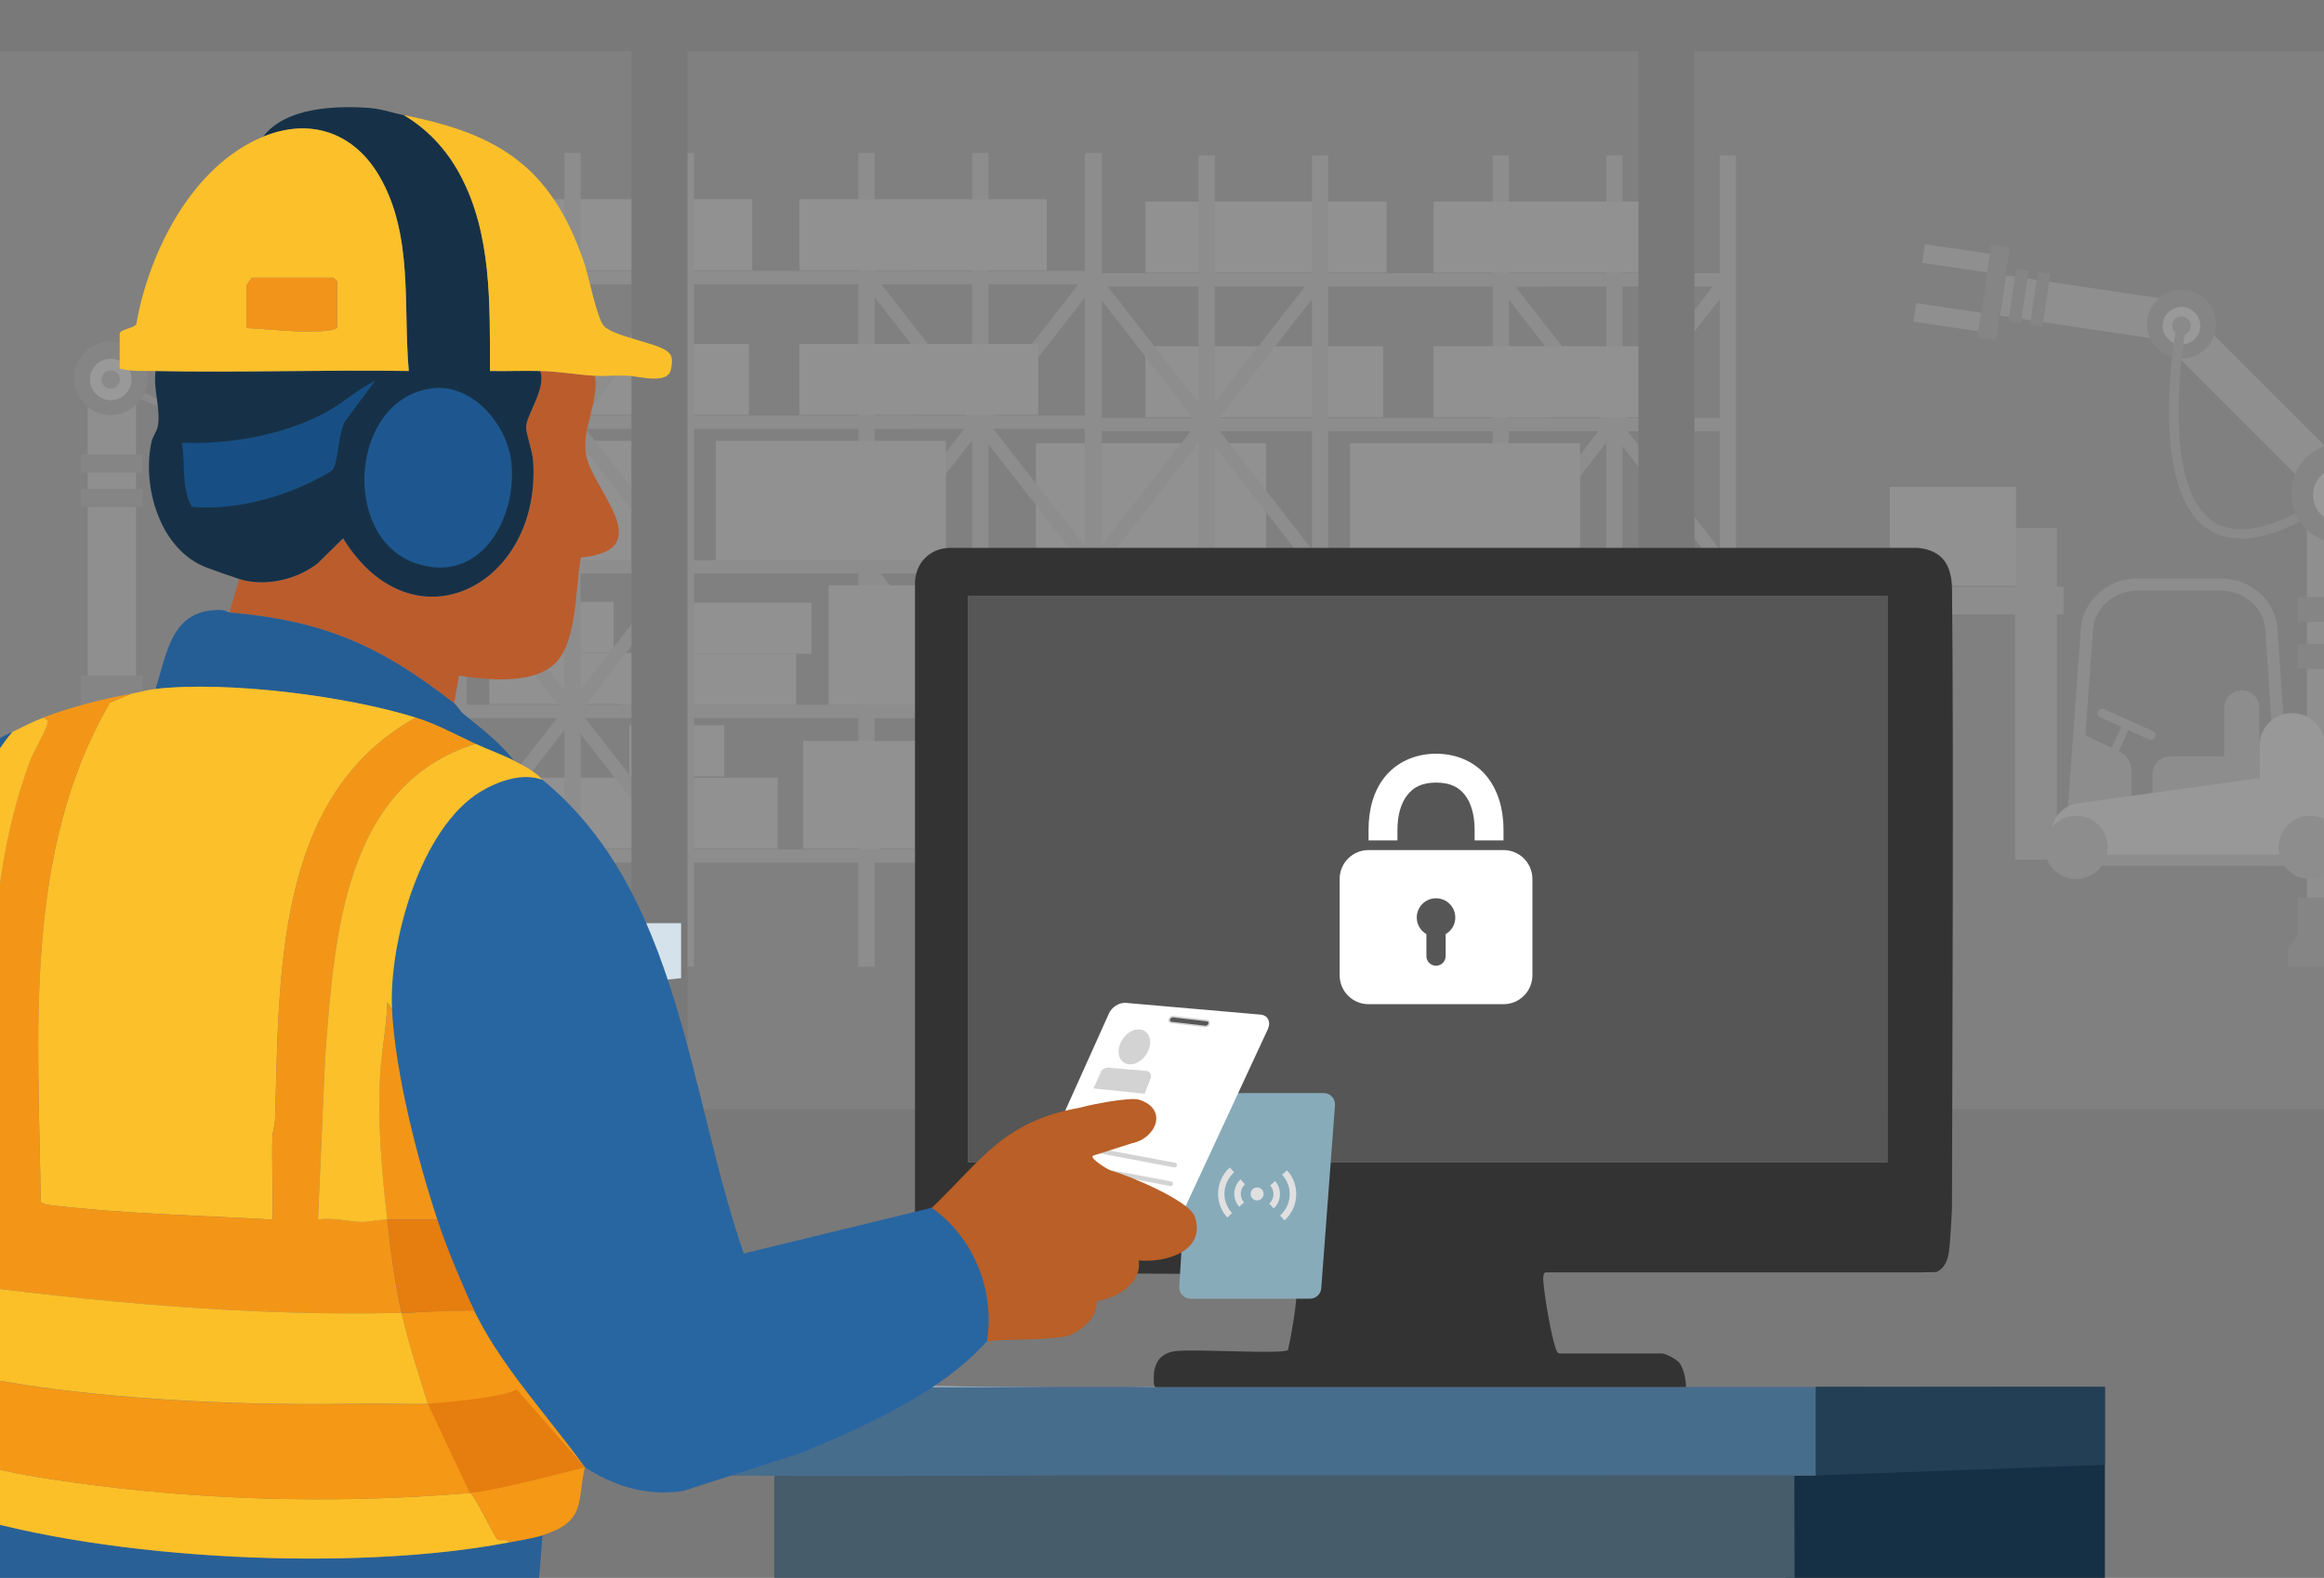
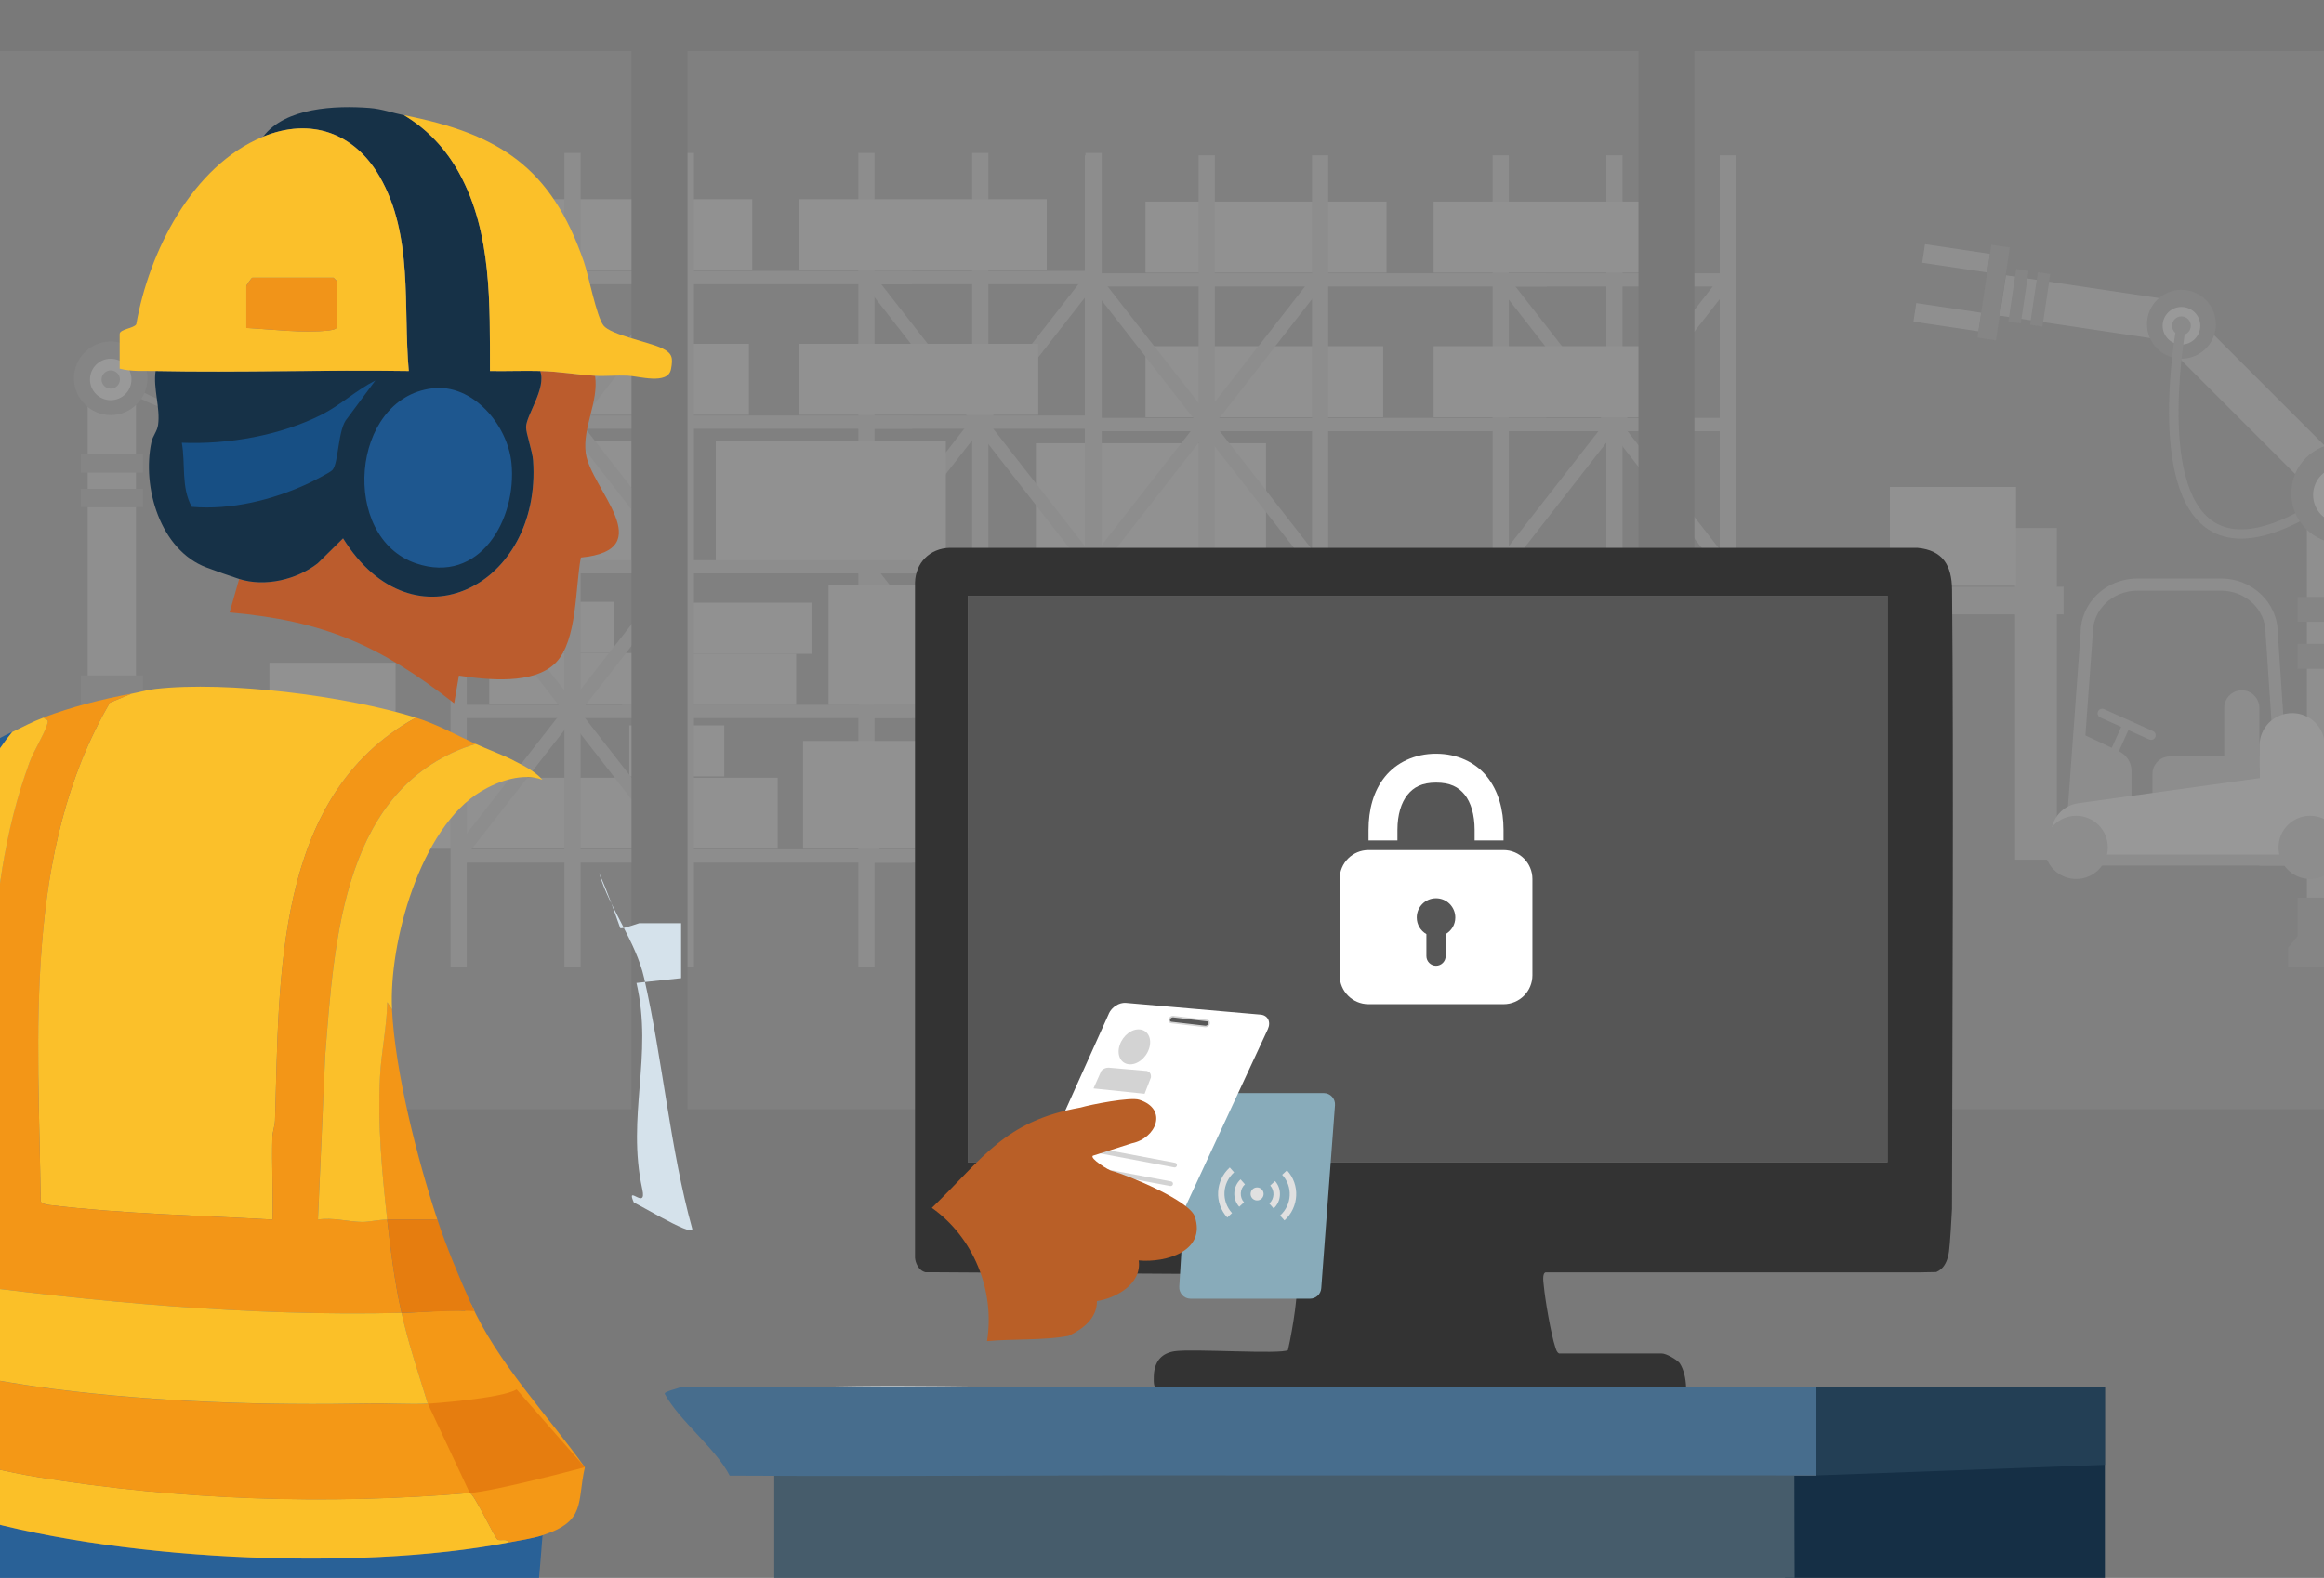
<svg xmlns="http://www.w3.org/2000/svg" id="Layer_2" data-name="Layer 2" viewBox="0 0 374 254">
  <rect x="0" y="0" width="374" height="254" fill="#808080" stroke="none" />
  <defs>
    <style>
      .cls-1, .cls-2 {
        fill: none;
      }

      .cls-3 {
        fill: #e0e0e0;
      }

      .cls-4 {
        fill: #1e578f;
      }

      .cls-5 {
        fill: #2866a2;
      }

      .cls-6 {
        fill: #465c6b;
      }

      .cls-7 {
        stroke-miterlimit: 10;
        stroke-width: .25px;
      }

      .cls-7, .cls-2 {
        stroke: #d3d3d3;
      }

      .cls-7, .cls-8 {
        fill: #565656;
      }

      .cls-9 {
        fill: #bdbdbd;
      }

      .cls-10 {
        fill: #f39617;
      }

      .cls-11 {
        fill: #e67d0f;
      }

      .cls-12 {
        fill: #e4e4e4;
      }

      .cls-13 {
        fill: #476d8d;
      }

      .cls-14 {
        fill: #233f55;
      }

      .cls-15 {
        fill: #929292;
      }

      .cls-16 {
        fill: #b95f27;
      }

      .cls-2 {
        stroke-linecap: round;
        stroke-linejoin: round;
        stroke-width: .75px;
      }

      .cls-17 {
        fill: #f49816;
      }

      .cls-18 {
        fill: #f19419;
      }

      .cls-19 {
        fill: #636363;
      }

      .cls-20 {
        fill: #b3b3b3;
      }

      .cls-21 {
        fill: #fbc02a;
      }

      .cls-22 {
        fill: #255e94;
      }

      .cls-23 {
        fill: #fff;
      }

      .cls-24 {
        fill: #174f84;
      }

      .cls-25 {
        fill: #265f95;
      }

      .cls-26 {
        opacity: .25;
      }

      .cls-27 {
        fill: #bb5c2d;
      }

      .cls-28 {
        fill: #fbc028;
      }

      .cls-29 {
        fill: #fbc029;
      }

      .cls-30 {
        fill: #296197;
      }

      .cls-31 {
        fill: #d5e2eb;
      }

      .cls-32 {
        fill: #152f45;
      }

      .cls-33 {
        fill: #c2c2c2;
      }

      .cls-34 {
        fill: #a8a8a8;
      }

      .cls-35 {
        fill: #333;
      }

      .cls-36 {
        fill: #163147;
      }

      .cls-37 {
        fill: #d3d3d3;
      }

      .cls-38 {
        fill: #e0e0e0;
      }

      .cls-39 {
        fill: #88abba;
      }
    </style>
  </defs>
  <g class="cls-26">
    <g>
      <path class="cls-9" d="M39.13,42.75l-19.49,19.49-3.43-3.43,19.49-19.49,3.43,3.43Z" />
      <path class="cls-9" d="M67.39,33.61l-7.7,1.15-.33-2.2,7.7-1.15.33,2.2Z" />
      <path class="cls-9" d="M58.21,39.87l-21.03,3.14-.71-4.78,21.03-3.14.71,4.78Z" />
      <path class="cls-9" d="M68.43,40.58l-7.7,1.15-.33-2.2,7.7-1.15.33,2.2Z" />
      <path class="cls-9" d="M14.11,65.16h7.78v47.45s-7.78,0-7.78,0v-47.45Z" />
      <path class="cls-15" d="M24.12,116.87h-12.23v-2.22l1.11-1.3v-4.63h10.01v4.57l1.11,1.36v2.22Z" />
      <path class="cls-15" d="M13,73.14h10.01v2.95h-10.01v-2.95Z" />
      <path class="cls-15" d="M13,78.69h10.01v2.97h-10.01v-2.97Z" />
      <circle class="cls-15" cx="36.73" cy="40.88" r="4.08" />
      <circle class="cls-12" cx="36.73" cy="41.06" r="2.22" />
      <circle class="cls-34" cx="36.73" cy="41.06" r="1.11" />
      <path class="cls-34" d="M29.7,66.25c-3.18,0-7.19-1.71-11.98-5.13l.65-.91c6.55,4.67,11.43,6.03,14.53,4.05,6.79-4.35,3.28-23.28,3.24-23.47l1.09-.21c.15.81,3.68,19.86-3.74,24.61-1.09.7-2.36,1.05-3.8,1.05Z" />
      <path class="cls-15" d="M17.82,54.96c3.28,0,5.93,2.66,5.93,5.93s-2.66,5.93-5.93,5.93-5.93-2.66-5.93-5.93,2.66-5.93,5.93-5.93Z" />
      <circle class="cls-12" cx="17.82" cy="61.08" r="3.34" />
      <ellipse class="cls-34" cx="17.82" cy="61.09" rx="1.48" ry="1.47" />
      <path class="cls-15" d="M57.21,40.57l-1.47.22-.93-6.23,1.47-.22.93,6.23Z" />
      <path class="cls-15" d="M54.65,40.95l-1.47.22-.93-6.23,1.47-.22.93,6.23Z" />
      <path class="cls-15" d="M60.87,42.47l-2.2.33-1.64-11,2.2-.33,1.64,11Z" />
    </g>
    <g>
      <path class="cls-33" d="M166.71,71.35h37.03v19.26h-37.03v-19.26Z" />
      <path class="cls-33" d="M184.34,32.45h38.8v11.44h-38.8v-11.44Z" />
      <path class="cls-33" d="M184.34,55.73h38.26v11.44h-38.26v-11.44Z" />
      <path class="cls-33" d="M209.05,97.4h23.62v8.23h-23.62v-8.23Z" />
      <path class="cls-33" d="M170.87,125.57h23.08v11.44h-23.08v-11.44Z" />
      <path class="cls-33" d="M195.37,125.57h31.86v11.44h-31.86v-11.44Z" />
      <path class="cls-33" d="M203.34,117.14h15.29v8.23h-15.29v-8.23Z" />
      <path class="cls-33" d="M180.8,105.5h26.28v8.23h-26.28v-8.23Z" />
      <path class="cls-33" d="M175.49,97.26h25.32v8.23h-25.32v-8.23Z" />
      <g>
        <path class="cls-20" d="M240.2,25h2.61v131h-2.61V25Z" />
        <path class="cls-20" d="M276.76,25h2.61v131h-2.61V25Z" />
        <path class="cls-20" d="M258.51,25h2.61v131h-2.61V25Z" />
        <path class="cls-20" d="M241.02,43.99h37.13v2.14h-37.13v-2.14Z" />
        <path class="cls-20" d="M258.93,67.54l17.72-22.73,1.69,1.32-17.72,22.73-1.69-1.32Z" />
        <path class="cls-20" d="M258.92,114.2l17.72-22.73,1.69,1.32-17.72,22.73-1.69-1.32Z" />
        <path class="cls-20" d="M241.26,89.9l17.72-22.73,1.69,1.32-17.72,22.73-1.69-1.32Z" />
        <path class="cls-20" d="M241.26,136.56l17.72-22.73,1.69,1.32-17.72,22.73-1.69-1.32Z" />
        <path class="cls-20" d="M258.89,68.86l-17.72-22.73,1.69-1.32,17.72,22.73-1.69,1.32Z" />
        <path class="cls-20" d="M258.89,115.53l-17.72-22.73,1.69-1.32,17.72,22.73-1.69,1.32Z" />
        <path class="cls-20" d="M276.45,91.53l-17.72-22.73,1.69-1.32,17.72,22.73-1.69,1.32Z" />
        <path class="cls-20" d="M276.45,138.19l-17.72-22.73,1.69-1.32,17.72,22.73-1.69,1.32Z" />
        <path class="cls-20" d="M241.02,67.27h37.13v2.14h-37.13v-2.14Z" />
        <path class="cls-20" d="M241.02,90.55h37.13v2.14h-37.13v-2.14Z" />
        <path class="cls-20" d="M241.02,113.83h37.13v2.14h-37.13v-2.14Z" />
        <path class="cls-20" d="M241.02,137.11h37.13v2.14h-37.13v-2.14Z" />
      </g>
      <path class="cls-33" d="M202.18,105.63h28.02v8.23h-28.02v-8.23Z" />
      <path class="cls-33" d="M231.31,119.65h40.3v17.36h-40.3v-17.36Z" />
      <path class="cls-33" d="M235.4,94.6h37.03v19.26h-37.03v-19.26Z" />
-       <path class="cls-33" d="M217.26,71.35h37.03v19.26h-37.03v-19.26Z" />
      <path class="cls-33" d="M230.7,55.73h38.46v11.44h-38.46v-11.44Z" />
      <path class="cls-33" d="M230.7,32.45h39.82v11.44h-39.82v-11.44Z" />
      <path class="cls-20" d="M211.14,25h2.61v131h-2.61V25Z" />
      <path class="cls-20" d="M192.89,25h2.61v131h-2.61V25Z" />
      <path class="cls-20" d="M175.4,43.99h73.48v2.14h-73.48v-2.14Z" />
      <path class="cls-20" d="M193.31,67.54l17.72-22.73,1.69,1.32-17.72,22.73-1.69-1.32Z" />
      <path class="cls-20" d="M193.31,114.2l17.72-22.73,1.69,1.32-17.72,22.73-1.69-1.32Z" />
      <path class="cls-20" d="M175.64,89.9l17.72-22.73,1.69,1.32-17.72,22.73-1.69-1.32Z" />
-       <path class="cls-20" d="M175.64,136.56l17.72-22.73,1.69,1.32-17.72,22.73-1.69-1.32Z" />
      <path class="cls-20" d="M193.27,68.86l-17.72-22.73,1.69-1.32,17.72,22.73-1.69,1.32Z" />
      <path class="cls-20" d="M193.27,115.53l-17.72-22.73,1.69-1.32,17.72,22.73-1.69,1.32Z" />
      <path class="cls-20" d="M210.83,91.53l-17.72-22.73,1.69-1.32,17.72,22.73-1.69,1.32Z" />
      <path class="cls-20" d="M210.83,138.19l-17.72-22.73,1.69-1.32,17.72,22.73-1.69,1.32Z" />
      <path class="cls-20" d="M175.4,67.27h73.48v2.14h-73.48v-2.14Z" />
      <path class="cls-20" d="M175.4,90.55h73.48v2.14h-73.48v-2.14Z" />
      <path class="cls-20" d="M175.4,113.83h73.48v2.14h-73.48v-2.14Z" />
      <path class="cls-20" d="M175.4,137.11h73.48v2.14h-73.48v-2.14Z" />
      <path class="cls-20" d="M174.58,25h2.61v131h-2.61V25Z" />
    </g>
    <g>
      <path class="cls-33" d="M64.64,70.97h37.03v19.26h-37.03v-19.26Z" />
      <path class="cls-33" d="M82.27,32.07h38.8v11.44h-38.8v-11.44Z" />
      <path class="cls-33" d="M82.27,55.35h38.26v11.44h-38.26v-11.44Z" />
      <path class="cls-33" d="M106.98,97.02h23.62v8.23h-23.62v-8.23Z" />
      <path class="cls-33" d="M68.8,125.19h23.08v11.44h-23.08v-11.44Z" />
      <path class="cls-33" d="M93.3,125.19h31.86v11.44h-31.86v-11.44Z" />
      <path class="cls-33" d="M101.27,116.76h15.29v8.23h-15.29v-8.23Z" />
      <path class="cls-33" d="M78.73,105.12h26.28v8.23h-26.28v-8.23Z" />
      <path class="cls-33" d="M73.43,96.88h25.32v8.23h-25.32v-8.23Z" />
      <g>
        <path class="cls-20" d="M138.13,24.62h2.61v131h-2.61V24.62Z" />
        <path class="cls-20" d="M174.69,24.62h2.61v131h-2.61V24.62Z" />
        <path class="cls-20" d="M156.45,24.62h2.61v131h-2.61V24.62Z" />
        <path class="cls-20" d="M138.95,43.61h37.13v2.14h-37.13v-2.14Z" />
        <path class="cls-20" d="M156.86,67.16l17.72-22.73,1.69,1.32-17.72,22.73-1.69-1.32Z" />
        <path class="cls-20" d="M156.86,113.82l17.72-22.73,1.69,1.32-17.72,22.73-1.69-1.32Z" />
        <path class="cls-20" d="M139.19,89.52l17.72-22.73,1.69,1.32-17.72,22.73-1.69-1.32Z" />
        <path class="cls-20" d="M139.19,136.18l17.72-22.73,1.69,1.32-17.72,22.73-1.69-1.32Z" />
        <path class="cls-20" d="M156.82,68.48l-17.72-22.73,1.69-1.32,17.72,22.73-1.69,1.32Z" />
        <path class="cls-20" d="M156.82,115.15l-17.72-22.73,1.69-1.32,17.72,22.73-1.69,1.32Z" />
        <path class="cls-20" d="M174.38,91.15l-17.72-22.73,1.69-1.32,17.72,22.73-1.69,1.32Z" />
        <path class="cls-20" d="M174.38,137.81l-17.72-22.73,1.69-1.32,17.72,22.73-1.69,1.32Z" />
        <path class="cls-20" d="M138.95,66.89h37.13v2.14h-37.13v-2.14Z" />
        <path class="cls-20" d="M138.95,90.17h37.13v2.14h-37.13v-2.14Z" />
        <path class="cls-20" d="M138.95,113.45h37.13v2.14h-37.13v-2.14Z" />
        <path class="cls-20" d="M138.95,136.73h37.13v2.14h-37.13v-2.14Z" />
      </g>
      <path class="cls-33" d="M100.11,105.25h28.02v8.23h-28.02v-8.23Z" />
      <path class="cls-33" d="M129.24,119.27h40.3v17.36h-40.3v-17.36Z" />
      <path class="cls-33" d="M133.33,94.22h37.03v19.26h-37.03v-19.26Z" />
      <path class="cls-33" d="M115.19,70.97h37.03v19.26h-37.03v-19.26Z" />
      <path class="cls-33" d="M128.63,55.35h38.46v11.44h-38.46v-11.44Z" />
      <path class="cls-33" d="M128.63,32.07h39.82v11.44h-39.82v-11.44Z" />
      <path class="cls-20" d="M109.07,24.62h2.61v131h-2.61V24.62Z" />
      <path class="cls-20" d="M90.83,24.62h2.61v131h-2.61V24.62Z" />
      <path class="cls-20" d="M73.33,43.61h73.48v2.14h-73.48v-2.14Z" />
      <path class="cls-20" d="M91.24,67.16l17.72-22.73,1.69,1.32-17.72,22.73-1.69-1.32Z" />
      <path class="cls-20" d="M91.24,113.82l17.72-22.73,1.69,1.32-17.72,22.73-1.69-1.32Z" />
      <path class="cls-20" d="M73.57,89.52l17.72-22.73,1.69,1.32-17.72,22.73-1.69-1.32Z" />
      <path class="cls-20" d="M73.57,136.18l17.72-22.73,1.69,1.32-17.72,22.73-1.69-1.32Z" />
      <path class="cls-20" d="M91.2,68.48l-17.72-22.73,1.69-1.32,17.72,22.73-1.69,1.32Z" />
      <path class="cls-20" d="M91.2,115.14l-17.72-22.73,1.69-1.32,17.72,22.73-1.69,1.32Z" />
      <path class="cls-20" d="M108.76,91.15l-17.72-22.73,1.69-1.32,17.72,22.73-1.69,1.32Z" />
      <path class="cls-20" d="M108.76,137.81l-17.72-22.73,1.69-1.32,17.72,22.73-1.69,1.32Z" />
      <path class="cls-20" d="M73.33,66.89h73.48v2.14h-73.48v-2.14Z" />
      <path class="cls-20" d="M73.33,90.17h73.48v2.14h-73.48v-2.14Z" />
      <path class="cls-20" d="M73.33,113.45h73.48v2.14h-73.48v-2.14Z" />
      <path class="cls-20" d="M73.33,136.73h73.48v2.14h-73.48v-2.14Z" />
      <path class="cls-20" d="M72.51,24.62h2.61v131h-2.61V24.62Z" />
    </g>
    <g>
      <path class="cls-20" d="M43.52,166.69h-6.72v-53.41h6.72v53.41Z" />
      <path class="cls-20" d="M35.7,122.75h25.49c1.23,0,2.23,1,2.23,2.23,0,1.23-1,2.23-2.23,2.23h-25.49v-4.46Z" />
      <path class="cls-20" d="M26.8,149.22c-1.24.58-2.04,1.83-2.04,3.21v6.48s9.58,0,9.58,0l-.96-12.78-6.59,3.09h0Z" />
      <path class="cls-20" d="M4.2,162.51v-12.45h14.38c1.56,0,2.83,1.27,2.83,2.83v9.62H4.2s0,0,0,0Z" />
      <path class="cls-20" d="M4.2,142.24c0-1.56,1.27-2.83,2.83-2.83s2.83,1.27,2.83,2.83v9.62h-5.65v-9.62Z" />
      <path class="cls-20" d="M1.24,130.12c.02-4.8,4.09-8.7,9.1-8.7h13.53c5.01,0,9.08,3.9,9.1,8.7l2.27,31.22H-.86s2.1-31.22,2.1-31.22ZM31,130.23v-.07c0-3.73-3.2-6.77-7.14-6.77h-13.53c-3.93,0-7.13,3.04-7.13,6.77l-1.96,29.22h31.88s-2.12-29.15-2.12-29.15Z" />
      <path class="cls-38" d="M-2.61,152.62l35.97,4.98c2.49.34,4.34,2.47,4.34,4.98,0,2.78-2.25,5.03-5.03,5.03H-2.61v-15Z" />
      <path class="cls-38" d="M-6.33,148.35v19.27s10.51,0,10.51,0v-19.27c0-2.9-2.35-5.25-5.25-5.25s-5.25,2.35-5.25,5.25Z" />
      <circle class="cls-20" cx="33.68" cy="164.71" r="5.09" />
      <path class="cls-20" d="M28.86,150.7l-1.16.52-2.51-5.59,1.16-.52,2.51,5.59Z" />
      <path class="cls-20" d="M20.95,146.97c-.17-.37,0-.81.37-.98l7.87-3.54c.37-.17.81,0,.98.37.17.37,0,.81-.37.98l-7.87,3.54c-.37.17-.81,0-.98-.37Z" />
      <circle class="cls-20" cx="-3.98" cy="164.71" r="5.09" />
      <path class="cls-33" d="M63.67,122.61h-20.31v-15.92h20.31v15.92Z" />
      <path class="cls-20" d="M33.55,167.6H-5.19v-1.74h38.74v1.74Z" />
    </g>
    <g>
      <path class="cls-9" d="M352.45,50.08l26.52,26.52-4.66,4.66-26.52-26.52,4.66-4.66Z" />
      <path class="cls-9" d="M309.79,39.31l10.48,1.56-.45,2.99-10.48-1.56.45-2.99Z" />
      <path class="cls-9" d="M322.81,44.31l28.61,4.27-.97,6.51-28.61-4.27.97-6.51Z" />
      <path class="cls-9" d="M308.38,48.79l10.48,1.56-.45,2.99-10.48-1.56.45-2.99Z" />
      <path class="cls-9" d="M381.83,149.78h-10.59v-64.56h10.59v64.56Z" />
      <path class="cls-15" d="M368.21,152.56l1.51-1.85v-6.22h13.62v6.3s1.51,1.77,1.51,1.77v3.03h-16.64v-3.03Z" />
      <path class="cls-15" d="M383.34,100.1h-13.62v-4.01h13.62v4.01Z" />
      <path class="cls-15" d="M383.34,107.67h-13.62v-4.03h13.62v4.03Z" />
      <circle class="cls-15" cx="351.06" cy="52.19" r="5.55" />
      <circle class="cls-12" cx="351.06" cy="52.44" r="3.03" />
      <circle class="cls-34" cx="351.06" cy="52.44" r="1.51" />
      <path class="cls-34" d="M355.46,85.28c-10.09-6.46-5.29-32.38-5.08-33.48l1.49.28c-.05.26-4.82,26.01,4.41,31.93,4.21,2.7,10.86.84,19.77-5.51l.88,1.23c-6.52,4.65-11.97,6.98-16.3,6.98-1.95,0-3.68-.48-5.16-1.43Z" />
      <circle class="cls-15" cx="376.79" cy="79.42" r="8.07" />
      <circle class="cls-12" cx="376.79" cy="79.68" r="4.54" />
      <path class="cls-15" d="M324.46,43.29l2,.3-1.26,8.48-2-.3,1.26-8.48Z" />
      <path class="cls-15" d="M327.95,43.81l2,.3-1.26,8.48-2-.3,1.26-8.48Z" />
      <path class="cls-15" d="M320.45,39.39l2.99.45-2.23,14.97-2.99-.45,2.23-14.97Z" />
    </g>
    <g>
      <path class="cls-20" d="M324.28,84.99h6.72v53.41h-6.72v-53.41Z" />
      <path class="cls-20" d="M332.1,98.91h-25.49c-1.23,0-2.23-1-2.23-2.23s1-2.23,2.23-2.23h25.49v4.46Z" />
      <path class="cls-20" d="M341,120.92l-6.59-3.09-.96,12.78h9.58v-6.48c0-1.37-.79-2.62-2.04-3.21h0Z" />
      <path class="cls-20" d="M363.59,134.21h-17.2v-9.62c0-1.56,1.27-2.83,2.83-2.83h14.38v12.45h0Z" />
      <path class="cls-20" d="M363.59,123.57h-5.65v-9.62c0-1.56,1.27-2.83,2.83-2.83s2.83,1.27,2.83,2.83v9.62Z" />
      <path class="cls-20" d="M368.66,133.05h-36.1l2.27-31.22c.02-4.8,4.1-8.7,9.1-8.7h13.53c5.01,0,9.08,3.9,9.1,8.7l2.1,31.22ZM334.67,131.08h31.88l-1.96-29.22c0-3.73-3.2-6.77-7.13-6.77h-13.53c-3.93,0-7.13,3.04-7.13,6.77v.07s-2.12,29.15-2.12,29.15Z" />
      <path class="cls-38" d="M370.41,139.31h-35.28c-2.78,0-5.03-2.25-5.03-5.03,0-2.51,1.85-4.64,4.34-4.98l35.97-4.98v15Z" />
      <path class="cls-38" d="M368.87,114.79c-2.9,0-5.25,2.35-5.25,5.25v19.27h10.51v-19.27c0-2.9-2.35-5.25-5.25-5.25Z" />
      <circle class="cls-20" cx="334.12" cy="136.41" r="5.09" />
      <path class="cls-20" d="M341.45,116.81l1.16.52-2.51,5.59-1.16-.52,2.51-5.59Z" />
      <path class="cls-20" d="M345.87,119.04l-7.87-3.54c-.37-.17-.54-.61-.37-.98.17-.37.61-.54.98-.37l7.87,3.54c.37.17.54.61.37.98-.17.37-.61.54-.98.37Z" />
      <circle class="cls-20" cx="371.77" cy="136.41" r="5.09" />
      <path class="cls-33" d="M304.13,78.39h20.31v15.92h-20.31v-15.92Z" />
      <path class="cls-20" d="M334.25,137.56h38.74v1.74h-38.74v-1.74Z" />
    </g>
    <g>
      <path class="cls-19" d="M-59.29.37v253.25s492.88,0,492.88,0V.37s-330.84,0-330.84,0H-59.29ZM102.01,178.92H-51.78V7.84H102.01v171.08ZM264.05,178.92H110.26V7.84h153.79v171.08ZM426.1,178.92h-153.79V7.84h153.79v171.08Z" />
      <path class="cls-19" d="M-59.66,253.63V.37c0-.21.17-.37.38-.37h492.88c.21,0,.38.17.38.37v253.25c0,.21-.17.37-.38.37H-59.29c-.21,0-.38-.17-.38-.37ZM433.22.75H-58.91s0,252.51,0,252.51h492.13s0-252.51,0-252.51ZM-52.16,178.92V7.84c0-.21.17-.37.38-.37H102.01c.21,0,.38.17.38.37v171.08c0,.21-.17.37-.38.37H-51.78c-.21,0-.38-.17-.38-.37ZM101.63,8.22H-51.41s0,170.33,0,170.33H101.63s0-170.33,0-170.33ZM109.89,178.92V7.84c0-.21.17-.37.38-.37h153.79c.21,0,.38.17.38.37v171.08c0,.21-.17.37-.38.37H110.26c-.21,0-.38-.17-.38-.37ZM263.68,8.22H110.64s0,170.33,0,170.33h153.04s0-170.33,0-170.33ZM271.93,178.92V7.84c0-.21.17-.37.38-.37h153.79c.21,0,.38.17.38.37v171.08c0,.21-.17.37-.38.37h-153.79c-.21,0-.38-.17-.38-.37ZM425.72,8.22h-153.04s0,170.33,0,170.33h153.04s0-170.33,0-170.33Z" />
    </g>
  </g>
  <g id="Manufacturing_Tap" data-name="Manufacturing Tap">
    <g>
      <path class="cls-31" d="M96.42,140.55c1.34,3,2.31,5.77,3.4,8.86.27.19,2.99-.8,3.06-.8h6.73v8.85l-7.18.77c2.72,11.82-1.65,21.39.94,33.23.78,3.56-2.82-1.09-1.31,2.24-1.47-1.18,9.82,5.81,9.34,4.09-3.53-12.68-4.77-27.29-7.74-40.35-1.36-5.97-5.51-11.04-7.25-16.9Z" />
      <path class="cls-31" d="M185.95,223.28c-17.91.39-36.91-.52-54.81,0-1.99.06-6.81,2.74-8.62,1.91-.41-.78-.65.62-.62-.55.46.64,2.82-1.9,3.05-.88l61-.25" />
      <g>
        <path class="cls-32" d="M338.74,223.27v170.48h-51.53c-.24-48.81.31-97.64.02-146.45,0-.87,0,.38,0,0,0-.05,0-3.03,0-3.03v-6.76s5,0,5,0v-14.24c15.5.04,31.02-.03,46.52,0Z" />
        <g>
          <path class="cls-1" d="M170.35,237.51h39.6c-9.42,0-18.3,0-25.55-.02-4.69,0-9.37,0-14.05.02Z" />
          <path class="cls-1" d="M235.48,237.51h53.29l-5.97-.02s-22.27.02-47.32.02Z" />
          <path class="cls-6" d="M124.6,235.96v157.79h164.16c-.24-48.81.31-97.64.02-146.45,0,0-.01-10.97-.02-11.34h-53.29c-8.44,0-17.2,0-25.52,0h-39.6c-12.48.04-24.93.11-37.42.02" />
          <path class="cls-13" d="M170.35,237.51c4.68-.01,9.36-.02,14.05-.02,7.25.01,16.13.02,25.55.02,8.33,0,17.08,0,25.52,0,25.05,0,47.32-.02,47.32-.02l5.97.02h3.46s0-14.24,0-14.24h-20.2s-1.17,0-1.17,0h-84.9s-.99,0-.99,0h-53.82l-21.57-.03c.09.17-2.82.73-2.59,1.15,2.4,4.39,8.14,8.68,10.44,13.13,0,0,0,.01,0,.02,12.49.1,40.46.02,52.93-.02Z" />
        </g>
        <g>
          <path class="cls-35" d="M248.78,204.81c-.64.09-.39,1.6-.35,2.06.22,2.36,1.16,7.89,1.88,10.05.13.38.21.73.58.96h16.53c.74,0,2.37.95,2.88,1.54h0c.69,1.05.98,2.46,1.04,3.86h-85.4c-.37-.06-.27-1.88-.22-2.32.23-1.95,1.31-3.13,3.29-3.44,2.86-.44,17.24.54,18.26-.19.47-2.07.84-4.27,1.13-6.38.25-1.79.27-3.64.77-5.39v-.38l-59.21-.38h-1.04c-1.15-.29-1.62-1.59-1.67-2.33v-3.23s0-105.47,0-105.47c.09-3.18,2.38-5.49,5.57-5.58h155.73c4.09.36,5.55,2.81,5.59,6.74.27,28.07.05,71.73-.01,99.69h0c-.07,1.59-.31,5.57-.48,6.83-.38,2.72-1.74,3.15-2.05,3.32l-2.66.05h-60.18M155.74,95.9v91.2h148.01v-91.2h-148.01Z" />
          <polygon class="cls-8" points="303.37 95.9 302.99 95.9 269.16 95.9 268.77 95.9 156.13 95.9 155.74 95.9 155.74 187.1 156.13 187.1 303.76 187.1 303.76 95.9 303.37 95.9" />
          <path class="cls-23" d="M231.1,121.33c-3.43,0-6.39,1.42-8.24,3.73s-2.62,5.3-2.62,8.53v1.7h4.65v-1.7c0-2.45.61-4.38,1.6-5.62.99-1.25,2.35-1.99,4.61-1.99s3.61.7,4.61,1.94c.99,1.24,1.6,3.19,1.6,5.67v1.7h4.65v-1.7c0-3.25-.82-6.27-2.67-8.58s-4.77-3.68-8.19-3.68ZM220.24,136.84c-2.57,0-4.65,2.08-4.65,4.65v15.51c0,2.57,2.08,4.65,4.65,4.65h21.72c2.57,0,4.65-2.08,4.65-4.65v-15.51c0-2.57-2.08-4.65-4.65-4.65h-21.72ZM231.1,144.6c1.72,0,3.1,1.39,3.1,3.1,0,1.15-.62,2.13-1.55,2.67v3.54c0,.85-.7,1.55-1.55,1.55s-1.55-.7-1.55-1.55v-3.54c-.93-.54-1.55-1.52-1.55-2.67,0-1.72,1.39-3.1,3.1-3.1Z" />
        </g>
      </g>
      <g>
        <path class="cls-30" d="M81.93,248.29c1.68-.33,3.8-.65,5.38-1.15-.51,6.35-.93,12.65-2.04,18.93-1.06,5.94-2.99,11.7-4.49,17.25l-1.74,4.23c-6.81,24.43-19.19,49.41-31.54,71.54-.08.15.23-.41,0,0-6.65,11.84-14.13,23.17-21.31,34.67H-39.18L5.88,324.36l6.28-23.31-.11-.69c-2.28-3.42-4.48-6.91-6.52-10.5-1.83-3.22-3.54-6.51-5.05-9.88-5.05-11.25-8.64-23.9-6.97-36.31,24.04,7.49,63.78,9.4,88.42,4.62Z" />
        <path class="cls-27" d="M95.77,60.49c.6,4.25-2.07,8.31-1.5,12.47.78,5.71,12.07,15.54-.79,16.79-.92,4.74-.54,13.35-4.04,16.93s-10.97,2.78-15.59,2.08l-.76,4.45c-12.01-9.37-20.96-13.27-36.14-14.62l1.54-5.39c4.14,1.32,9.29.11,12.65-2.53l4.07-4.01c11.34,18.31,32,7.53,30.58-12.52-.11-1.6-1.15-4.35-1.13-5.38.03-1.96,3.31-6.26,2.27-9.04,3.21.08,5.9.6,8.84.77Z" />
        <g>
          <g>
            <path class="cls-39" d="M191.58,177.66l-1.8,29.47c-.06,1.04.77,1.93,1.81,1.93h19.23c.95,0,1.74-.73,1.81-1.68l2.21-29.47c.08-1.05-.75-1.95-1.81-1.95h-19.64c-.96,0-1.75.75-1.81,1.71Z" />
            <path class="cls-3" d="M197.91,187.93c-2.34,2.12-2.53,5.72-.41,8.06l.77-.71c-1.75-1.93-1.6-4.81.33-6.56l-.7-.79ZM207.11,188.4l-.77.71c1.74,1.88,1.6,4.82-.33,6.56l.7.79c2.35-2.12,2.54-5.76.41-8.06ZM199.65,189.85c-1.26,1.14-1.36,3.15-.22,4.41l.77-.71c-.75-.83-.68-2.16.15-2.9l-.7-.79ZM205.19,190.13l-.77.71c.75.83.68,2.16-.15,2.9l.7.79c1.26-1.14,1.36-3.15.22-4.41ZM202.36,191.15c-.58-.03-1.07.41-1.1.99s.41,1.07.99,1.1,1.07-.41,1.1-.99-.41-1.07-.99-1.1Z" />
          </g>
          <g>
            <path class="cls-23" d="M178.45,163.17l-14.71,32.72c-.52,1.16.01,2.22,1.17,2.32l21.23,1.85c1.05.09,2.24-.65,2.72-1.7l15.17-32.68c.54-1.17,0-2.25-1.16-2.35l-21.69-1.89c-1.06-.09-2.26.67-2.74,1.73Z" />
            <line class="cls-2" x1="174.72" y1="184.86" x2="189.03" y2="187.55" />
            <line class="cls-2" x1="174.09" y1="187.86" x2="188.39" y2="190.55" />
            <path class="cls-37" d="M175.98,175.21l8.22.86,1.01-2.6s.18-.85-.64-1.07l-6.12-.53s-.65-.07-1.2.48l-1.27,2.85Z" />
            <path class="cls-37" d="M184.92,168.8c-.5,1.55-1.97,2.68-3.28,2.52-1.31-.15-1.96-1.53-1.45-3.08s1.97-2.68,3.28-2.52c1.31.15,1.96,1.53,1.45,3.08Z" />
            <path class="cls-7" d="M193.96,165.24l-5.47-.64c-.26-.03-.4-.27-.31-.53h0c.09-.26.36-.45.62-.42l5.47.64c.26.03.4.27.31.53h0c-.09.26-.36.45-.62.42Z" />
          </g>
          <g>
-             <path class="cls-5" d="M87.02,229.83c-3.14-3.93-5.93-8.16-8.42-12.53h0l-6.97-16.25-10.37-32.53c-5.78-15.95,4.46-47.57,25.88-43.12,22.34,18.11,23.61,50.63,32.55,76.38l29.34-7.13,2.06-.54c6.38,1.39,9.31,15.92,7.83,21.67-7.14,8.21-19.69,13.83-29.74,18.01l-19.19,6.21c-9.74,1.55-18.14-4.39-22.98-10.17" />
            <path class="cls-16" d="M179.02,188.51c2.57.71,12.4,4.75,13.26,7.34,1.86,5.57-4.66,7.45-9.03,7.05.55,3.84-3.79,6.11-6.72,6.54.02,2.77-2.22,4.48-4.56,5.6-3.99.76-9.14.47-13.13.85,1.3-8.12-2.16-16.7-8.88-21.45,8.27-8,11.64-13.97,23.93-16.15h0c1.67-.49,8-1.73,9.44-1.26,4.7,1.5,2.75,6.21-1.17,7.01l-6.27,2c-.65.39,2.66,2.45,3.13,2.48h0Z" />
          </g>
          <path class="cls-25" d="M1.96,117.83c-5.43,6.6-8.33,15.15-10,23.47-.94,4.72-1.04,9.63-1.92,14.24-.72,3.76-2.2,5.86-3.37,9.13-6.91,19.4-7.26,41.75-8.18,62.24-.24,5.31-.16,10.68-.37,15.99-.39.39-9.5-.94-10.84-1.27-1.42-.35-7.24-2.25-7.55-3.62l2.24-43.22c3.08-15.83,10.61-36.32,17.12-51.17,5.66-12.91,9.85-19.55,22.86-25.8Z" />
-           <path class="cls-22" d="M36.95,98.59c15.18,1.35,24.13,5.25,36.14,14.62.39.31.94,1.25,1.53,1.74,2.84,2.34,5.82,4.53,8.08,7.5-1.95-1-4.15-1.78-6.15-2.69-3.18-1.46-6.2-3.17-9.61-4.23-11.22-3.5-30.3-5.92-41.91-4.62,1.92-6.06,2.61-12.94,10.58-12.71.58.02,1.05.37,1.34.4Z" />
          <g>
            <polygon class="cls-14" points="292.22 237.51 338.74 235.81 338.74 223.27 292.22 223.27 292.22 237.51" />
            <path class="cls-21" d="M66.93,115.52c-22.91,12.57-21.95,42.11-22.67,64.86-.03.91-.39,1.75-.42,2.66-.12,4.42.12,8.87.02,13.29-11.94-.69-24.04-.91-35.92-2.35-.38-.05-1.29-.2-1.39-.6-.36-26.83-2.88-56.26,11.15-80.28l3.48-1.43c1.3-.24,2.48-.62,3.84-.77,11.6-1.31,30.68,1.12,41.91,4.62Z" />
            <path class="cls-10" d="M21.18,111.67l-3.48,1.43c-14.03,24.02-11.5,53.45-11.15,80.28.09.4,1.01.56,1.39.6,11.88,1.44,23.98,1.66,35.92,2.35.11-4.42-.14-8.87-.02-13.29.03-.91.39-1.75.42-2.66.72-22.75-.24-52.29,22.67-64.86,3.41,1.06,6.43,2.77,9.61,4.23-21.36,6.6-22.74,31.42-24.22,50.22l-1.16,26.36c2.32-.4,4.99.37,7.11.38,1.13,0,2.6-.37,4.04-.38-.86-7.62-1.54-15.21-1.17-22.91.19-4.03,1.12-8.06,1.17-12.1l.77,1.15c.51,10.15,4.07,24.06,7.3,33.86-2.69.02-5.39-.03-8.07,0,.59,5.2,1.16,9.87,2.31,15.01-24.64.59-49.44-1.77-73.81-5.01l-.02-14.38c.09-.43.75-.19.79-.24l7.3,1.15c-.25-22.84-2.22-48.35,5.86-70.14.72-1.94,2.26-4.29,2.82-6.05.3-.93.05-.69-.61-1.16,4.7-1.76,9.3-2.93,14.22-3.85Z" />
            <path class="cls-28" d="M-11.5,232.51c.7.24.23,1.76.39,1.92.07.07,1.47-.02,2.01.1,5.08,1.09,10.05,2.42,15.21,3.25,22.72,3.68,46.56,4.49,69.5,2.55.7.11,4,7.22,4.46,7.5.44.27,1.55-.22,1.86.45-24.65,4.78-64.38,2.87-88.42-4.62-2.25-.7-4.44-.76-6.15-2.69.37-2.81.85-5.65,1.15-8.47Z" />
            <path class="cls-21" d="M82.7,122.45c1.6.82,3.4,1.71,4.61,3.08-3.16-1.19-7.1.19-9.88,1.85-9.78,5.84-14.88,24.38-14.34,35.09l-.77-1.15c-.06,4.05-.98,8.07-1.17,12.1-.37,7.71.31,15.3,1.17,22.91-1.43.01-2.91.39-4.04.38-2.12-.01-4.8-.78-7.11-.38l1.16-26.36c1.48-18.8,2.85-43.62,24.22-50.22,2,.92,4.2,1.69,6.15,2.69Z" />
            <path class="cls-21" d="M6.96,115.52c.65.47.9.23.61,1.16-.56,1.76-2.1,4.11-2.82,6.05-8.08,21.79-6.11,47.3-5.86,70.14l-7.3-1.15c.19-.24.22-.96.44-1.09,1.08-.61,1.8,1.08,1.48-2.37,1.37-.3.48,1.02.8,1.5.24.35,1.46.21,1.88.03.61-1.48-1.05-1.79-1.15-2.18-.76-2.85,2.02-2.74,1.93-5.31-.78-.52-4.62,2.47-4.81,2.89-.76,1.65,1.53,5.4-1.17,3.85l-.58-29.46c.91-4.66.28-10.79,1.58-15.29.1-.34.73-.29.75-.51.02-.42-.42-2.04-.77-2.47,1.66-8.32,4.56-16.87,10-23.47,1.68-.81,3.23-1.65,5-2.31Z" />
            <path class="cls-17" d="M94.13,236.19c-1.31,5.63.28,8.66-6.82,10.95-1.58.51-3.7.83-5.38,1.15-.3-.68-1.42-.18-1.86-.45-.47-.28-3.77-7.39-4.46-7.5-22.93,1.95-46.78,1.14-69.5-2.55-5.15-.83-10.13-2.16-15.21-3.25-.54-.12-2.56-.03-2.63-.1l.23-1.92c.38-3.45.52-6.93.77-10.39l.15-1.62c.26-.76,0,0,1.19.08,6.01,1.11,12.06,2.26,18.13,3.03,16.88,2.14,33.98,2.64,50.69,2.33,3.12-.06,6.29.17,9.42.03-1.5-4.87-3.11-9.64-4.23-14.62,3.41-.08,6.78-.52,10.21-.35l.94-1.19c4.23,9.49,12.33,17.95,18.35,26.38Z" />
            <path class="cls-11" d="M70.39,196.34c1.49,4.52,3.45,9.12,5.38,13.47l.57,1.24c-3.43-.17-8.3.21-11.71.29-1.15-5.13-1.72-9.81-2.31-15.01,2.69-.03,5.39.02,8.07,0Z" />
            <path class="cls-28" d="M-8.04,141.3c.35.43.79,2.05.77,2.47-.01.22-.65.17-.75.51-1.3,4.5-.67,10.62-1.58,15.29l.58,29.46c2.69,1.55.41-2.2,1.17-3.85.19-.42,4.03-3.4,4.81-2.89.08,2.56-2.69,2.46-1.93,5.31.1.39,1.77.7,1.15,2.18-.42.18-1.64.32-1.88-.03-.32-.48.57-1.8-.8-1.5.32,3.45-.4,1.76-1.48,2.37-.23.13-.25.85-.44,1.09-.04.05-.7-.19-.79.24l.02,14.38c24.37,3.24,49.17,5.6,73.81,5.01,1.12,4.98,2.73,9.75,4.23,14.62-3.13.14-6.3-.09-9.42-.03-16.71.31-33.81-.2-50.69-2.33-6.07-.77-12.12-1.92-18.13-3.03l-1.19-.08-.15,1.62c.89-12.38.87-24.4.75-36.74-.09-9.98-.38-19.9.02-29.84.88-4.61.98-9.52,1.92-14.24Z" />
            <path class="cls-11" d="M68.85,225.97s11.85-.8,14.29-2.31l10.98,12.53s-14.22,3.81-18.52,4.14l-6.75-14.37Z" />
          </g>
        </g>
        <g>
          <path class="cls-36" d="M65.01,18.54c3.78,2.26,6.79,5.49,8.91,9.36,5.28,9.64,4.9,21.12,4.93,31.82,2.68.05,5.39-.07,8.08,0,1.04,2.78-2.24,7.08-2.27,9.04-.02,1.02,1.02,3.78,1.13,5.38,1.41,20.05-19.24,30.83-30.58,12.52l-4.07,4.01c-3.36,2.64-8.51,3.85-12.65,2.53-1.41-.45-3.77-1.29-5.26-1.85-7.45-2.8-10.42-12.94-8.86-20.17.23-1.06.92-1.72,1.07-2.78.38-2.75-.81-5.84-.4-8.68,13.57.28,27.18-.21,40.75,0-.93-10.44.77-21.81-4.69-31.29-4.04-7.02-11.08-9.59-18.76-6.42,3.56-4.73,11.65-5.04,17.12-4.63,1.99.15,3.7.8,5.56,1.17Z" />
          <path class="cls-21" d="M42.33,22.01c7.68-3.16,14.72-.6,18.76,6.42,5.46,9.48,3.76,20.85,4.69,31.29-13.57-.22-27.19.28-40.75,0-1.96-.04-3.83.13-5.77-.38v-5.58c0-.78,2.31-.9,2.67-1.56,2.04-11.61,8.93-25.46,20.4-30.19ZM39.64,52.79c4.07.22,9.26.88,13.28.4.39-.05,1.33-.18,1.33-.6v-7.31l-.58-.58h-13.07c-.09,0-.96,1.2-.96,1.35v6.73Z" />
          <path class="cls-29" d="M65.01,18.54c15.34,3.03,23.67,8.36,28.94,23.56.78,2.25,2.05,8.88,3.17,10.3,1.19,1.52,7.35,2.65,9.42,3.66,1.67.82,1.8,1.54,1.44,3.39-.5,2.54-5.16,1.1-7,1.02-1.73-.08-3.48.12-5.21.02-2.94-.17-5.63-.69-8.84-.77-2.68-.07-5.39.05-8.08,0-.03-10.7.35-22.17-4.93-31.82-2.12-3.87-5.13-7.11-8.91-9.36Z" />
          <path class="cls-4" d="M69.53,62.51c6.57-.8,12.16,5.9,12.78,12.03.91,9.02-5.09,19.63-15.36,16.15-12.27-4.15-10.57-26.57,2.59-28.17Z" />
          <path class="cls-24" d="M30.86,81.59c-1.75-3.2-.98-6.86-1.6-10.32,7.43.3,15.89-1.16,22.56-4.55,3-1.53,5.55-3.95,8.58-5.46l-4.5,6.07c-1.56,1.66-1.36,7.23-2.42,8.35-.39.41-3.23,1.84-3.97,2.19-5.68,2.63-12.37,4.26-18.65,3.72Z" />
          <path class="cls-18" d="M39.64,52.79v-6.73c0-.14.87-1.35.96-1.35h13.07l.58.58v7.31c0,.42-.94.55-1.33.6-4.02.47-9.22-.19-13.28-.4Z" />
        </g>
      </g>
    </g>
  </g>
</svg>